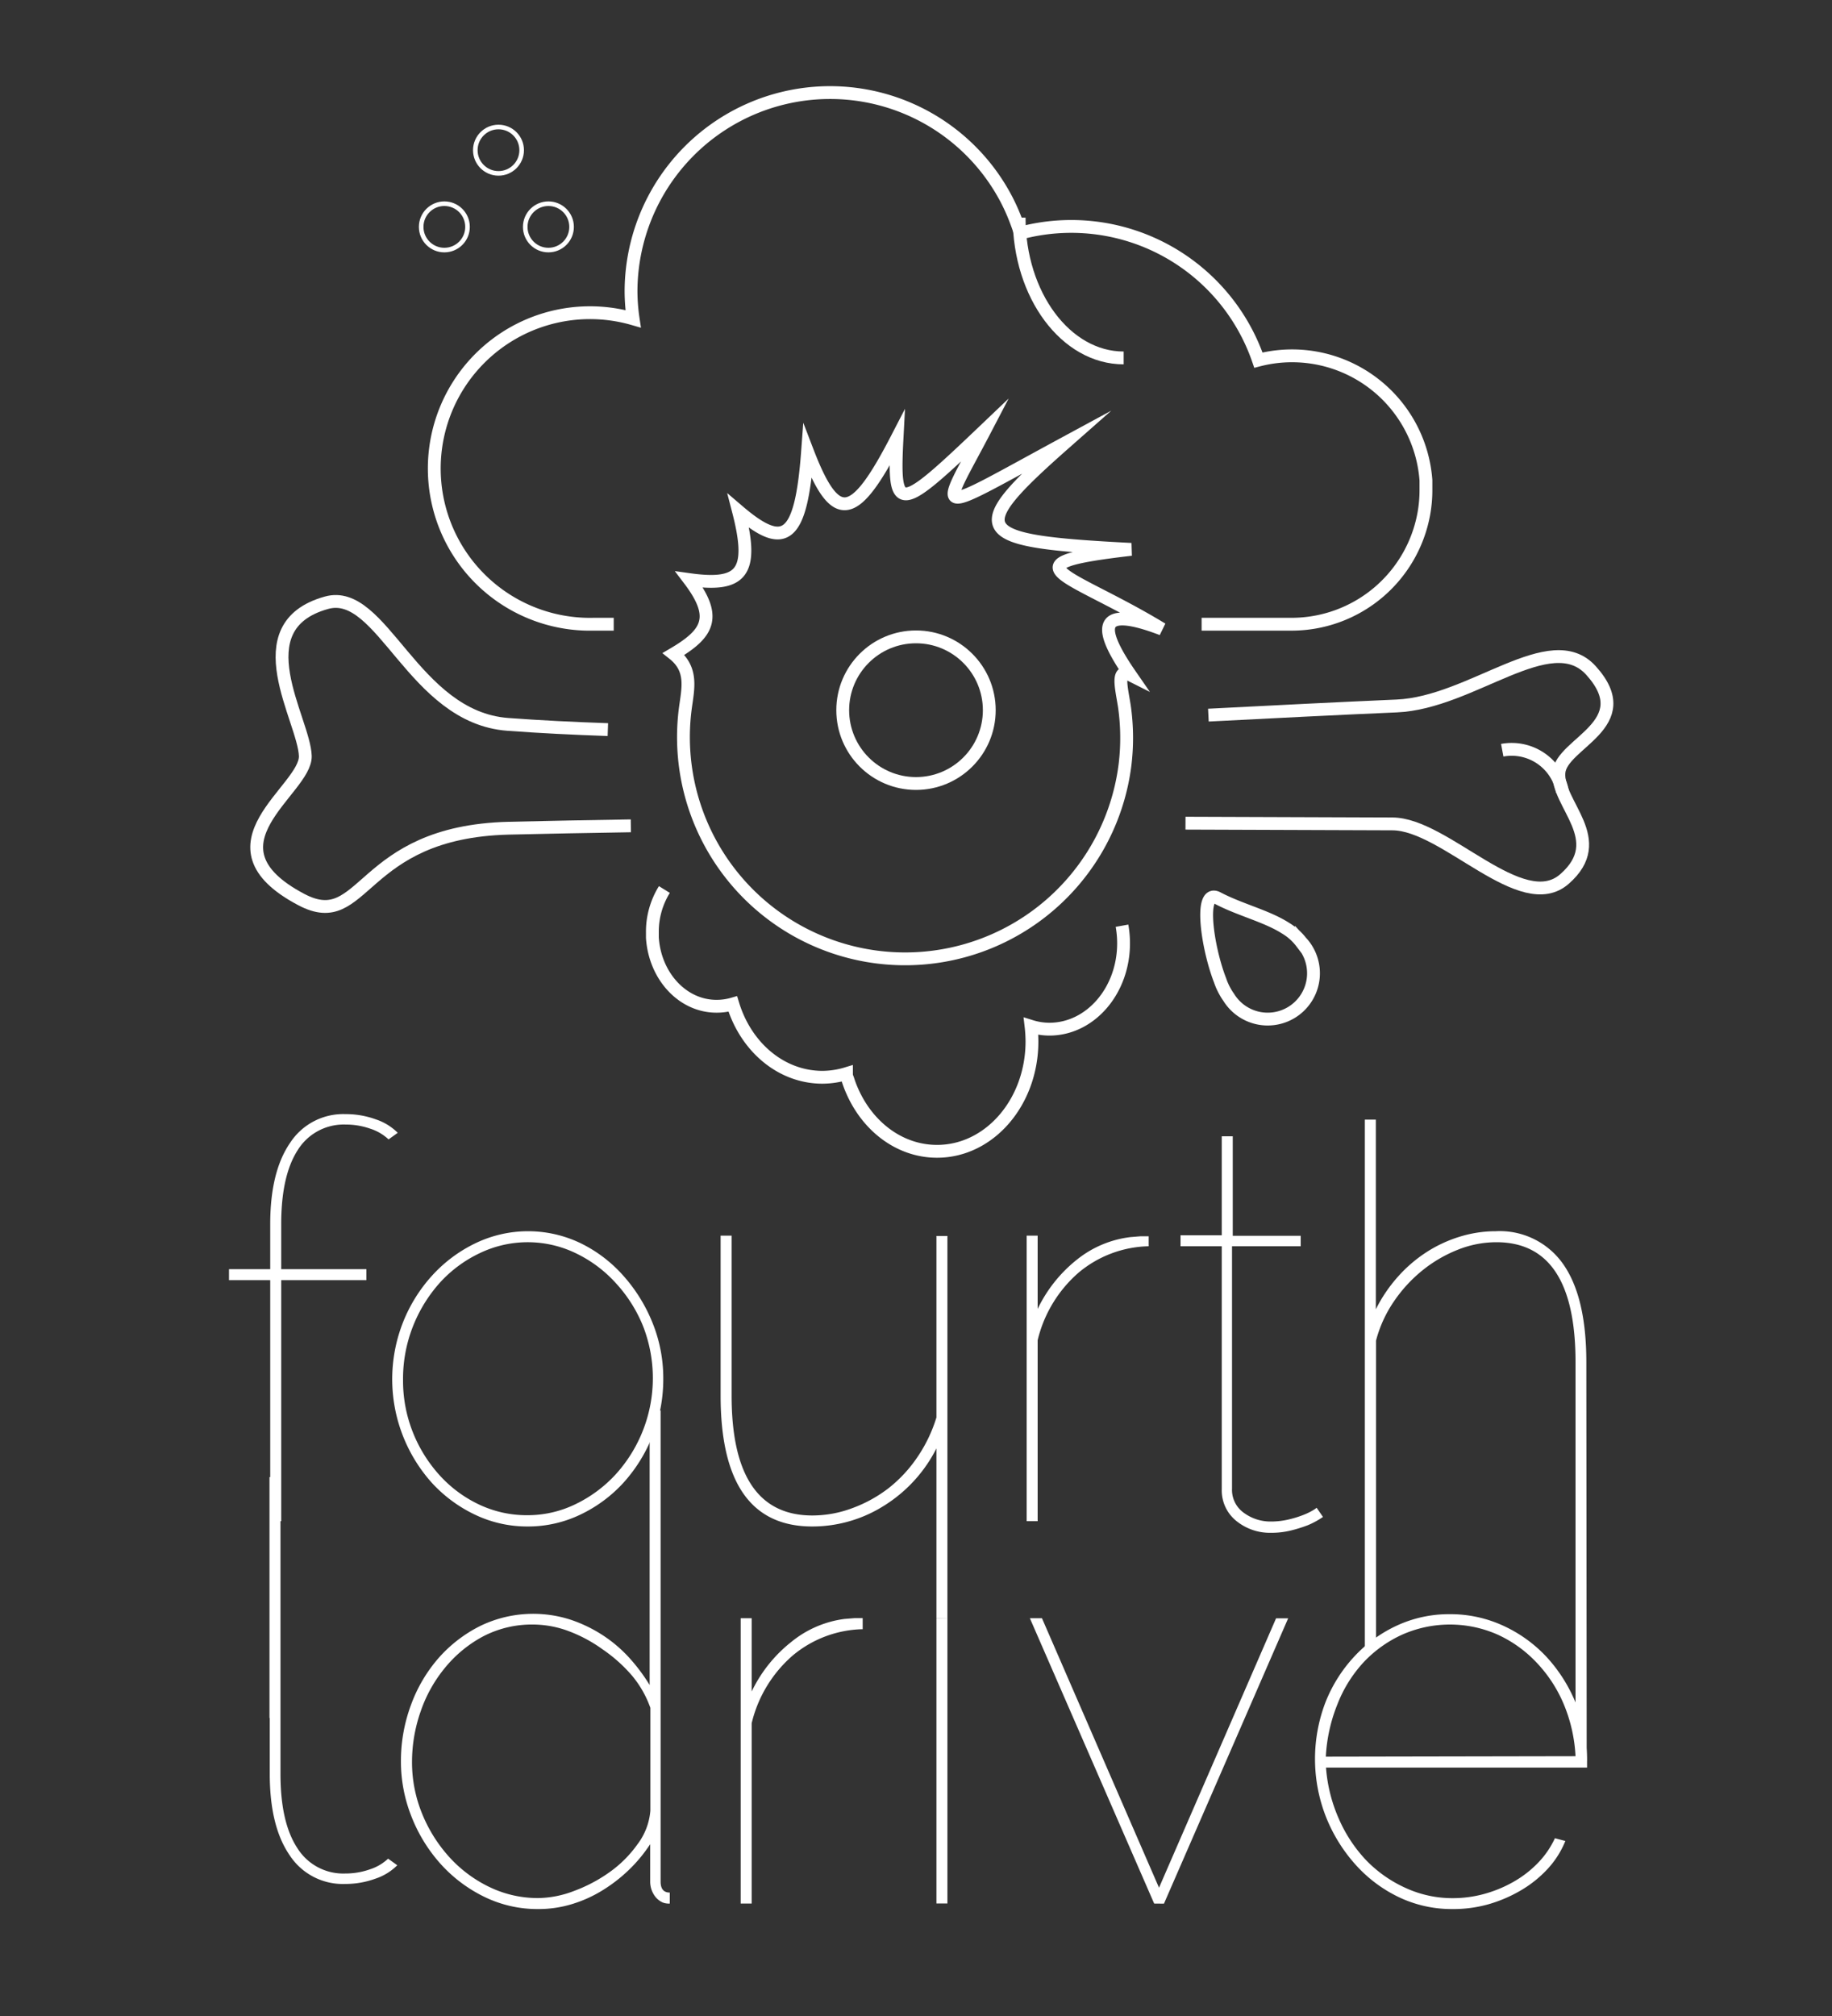
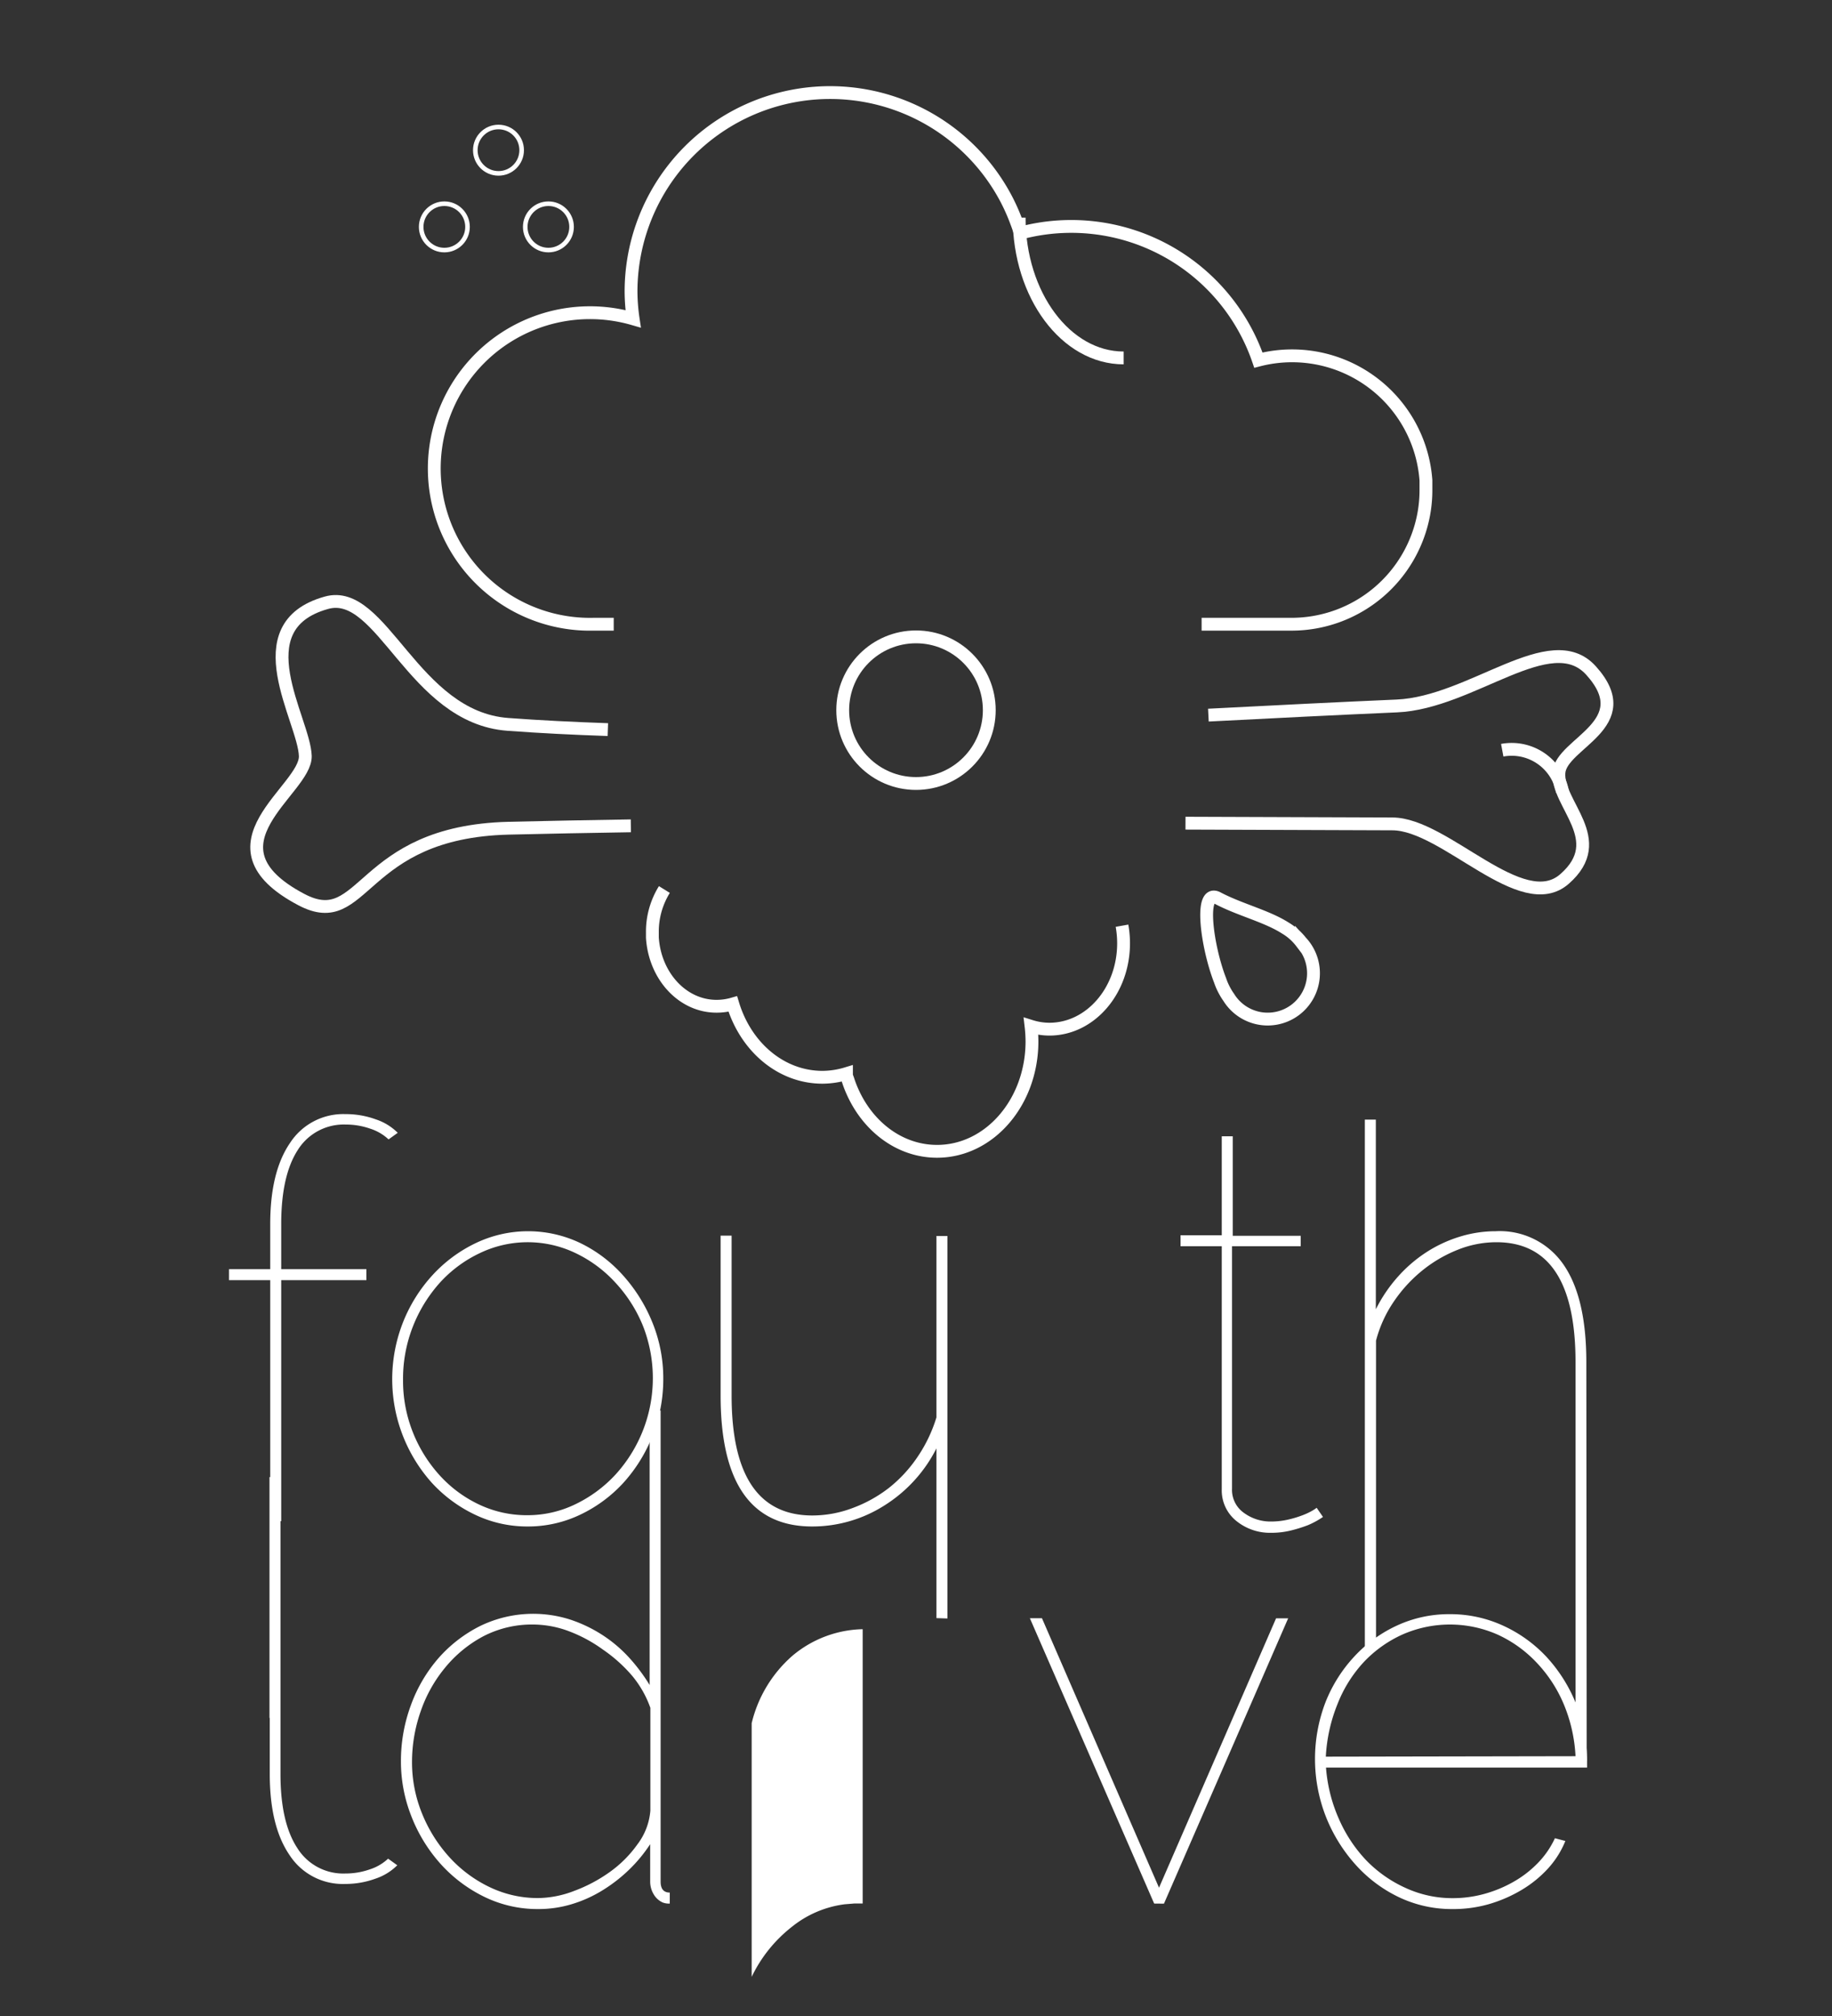
<svg xmlns="http://www.w3.org/2000/svg" id="logo" data-name="Layer 1" viewBox="-25 -10 200 220" width="200" height="220" preserveAspectRatio="xMidYMid meet">
  <rect x="-25" y="-10" width="200" height="220" fill="#333333" stroke="none" />
  <defs>
    <style>
                        path,
                        g,
                        circle {
                            transform-origin: center center;
                            transform-box: fill-box;
                        }

                        .shape-fill {
                            fill: #fff;
                        }

                        .stroke-wide,
                        .stroke-thin {
                            fill: none;
                            stroke-miterlimit: 10;
                            stroke: #fff;
                        }

                        .stroke-wide {
                            stroke-width: 1.4px;
                        }

                        .stroke-thin {
                            stroke-width: 0.5px;
                        }

                  
                        #spinner {
                            animation: spinner 2s infinite linear;
                        }

                        @keyframes spinner {
                            0% {
                                transform: rotate(0deg);
                            }

                            100% {
                                transform: rotate(360deg);
                            }
                        }


                        #eye-saw {
                            animation: eye-saw 3s infinite both;

                        }

                        @keyframes eye-saw {
                            20% {
                                transform: rotate(0deg);
                                animation-timing-function: cubic-bezier(0.680, -0.550, 0.265, 1.550);
                            }

                            80% {
                                transform: rotate(359deg);
                                animation-timing-function: ease-in-out;
                            }

                            90% {
                                transform: rotate(349deg);
                                animation-timing-function: ease-in-out;

                            }

                            100% {
                                transform: rotate(359deg);
                                animation-timing-function: ease-in-out;
                            }

                        }

                        #eye-inner {
                            animation: eye-inner 2s cubic-bezier(0.680, -0.550, 0.265, 1.550) infinite alternate both;
                        }

                        @keyframes eye-inner {
                            60% {
                                r: 8;
                            }

                            100% {
                                r: 14.5;
                            }
                        }

                        #bones {
                            animation: bones 6s infinite;
                        }

                        @keyframes bones {
                            0% {
                                transform: rotate(0deg);
                            }

                            10% {
                                transform: rotate(10deg);
                            }

                            20% {
                                transform: rotate(0deg);
                            }

                            50% {
                                transform: rotate(0deg);
                            }

                            60% {
                                transform: rotate(-10deg);
                            }

                            70% {
                                transform: rotate(0deg);
                            }
                        }

                        #egg {
                            animation: egg cubic-bezier(0.1, -0.550, 0.265, 1.550) 3s infinite;
                        }

                        @keyframes egg {
                            0% {
                                transform: translateY(0);
                            }

                            20% {
                                transform: translateY(7px);
                            }

                            40% {
                                transform: translateY(0);
                            }

                            43% {
                                transform: translateY(2px);
                            }

                            46% {
                                transform: translateY(0);
                            }


                            100% {
                                transform: translateY(0);
                            }
                        }
                    </style>
  </defs>
  <title>Fourth Drive</title>
  <path class="shape-fill" d="M33.78,198.33a13.23,13.23,0,0,1-6-1.38A15.59,15.59,0,0,1,23,193.29a17,17,0,0,1-3.12-5.16,16.22,16.22,0,0,1-1.11-5.88,17.53,17.53,0,0,1,1.08-6.15,16.27,16.27,0,0,1,3-5.13,15,15,0,0,1,4.59-3.54,13.27,13.27,0,0,1,9.81-.69,15.34,15.34,0,0,1,3.51,1.68,14.94,14.94,0,0,1,2.91,2.46,19.67,19.67,0,0,1,2.25,3V143.93h1.2v51.4q0,1.2,1,1.2v1.2a1.86,1.86,0,0,1-.78-.12,2.19,2.19,0,0,1-1-.93,2.68,2.68,0,0,1-.36-1.35v-4.08a16.17,16.17,0,0,1-2.37,2.85,16.85,16.85,0,0,1-2.94,2.25,14.09,14.09,0,0,1-3.33,1.47A12.52,12.52,0,0,1,33.78,198.33Zm0-1.2a11.26,11.26,0,0,0,3.9-.78,16.56,16.56,0,0,0,3.9-2.07,12.82,12.82,0,0,0,3-3A7,7,0,0,0,46,187.59V176.37a11.41,11.41,0,0,0-2-3.51A16.38,16.38,0,0,0,40.8,170,15.73,15.73,0,0,0,37.08,168a11.21,11.21,0,0,0-3.84-.72,11.53,11.53,0,0,0-5.49,1.29A13.71,13.71,0,0,0,23.58,172a15.21,15.21,0,0,0-2.67,4.8,16.66,16.66,0,0,0-.93,5.46,14.82,14.82,0,0,0,1.08,5.61A16,16,0,0,0,24,192.6a14.21,14.21,0,0,0,4.38,3.3A12.15,12.15,0,0,0,33.78,197.13Z" />
-   <path class="shape-fill" d="M69.18,167.79a12.31,12.31,0,0,0-7.65,2.88,14.13,14.13,0,0,0-4.47,7.38v19.68h-1.2V166.59h1.2v8a15.34,15.34,0,0,1,4.35-5.43,11.52,11.52,0,0,1,5.79-2.49l1.11-.09.87,0Z" />
-   <path class="shape-fill" d="M77.23,197.72V166.58h1.2v31.14Z" />
+   <path class="shape-fill" d="M69.18,167.79a12.31,12.31,0,0,0-7.65,2.88,14.13,14.13,0,0,0-4.47,7.38v19.68h-1.2h1.2v8a15.34,15.34,0,0,1,4.35-5.43,11.52,11.52,0,0,1,5.79-2.49l1.11-.09.87,0Z" />
  <path class="shape-fill" d="M101,197.73,87.43,166.59h1.32L101.53,196l12.78-29.4h1.32l-6.2,14.25-7.36,16.89Z" />
  <path class="shape-fill" d="M133.52,198.33a13.39,13.39,0,0,1-5.79-1.29A15.07,15.07,0,0,1,123,193.5a17.39,17.39,0,0,1-3.24-5.22,17.31,17.31,0,0,1-.06-12.51,15.92,15.92,0,0,1,3.15-5,14.78,14.78,0,0,1,4.68-3.39,13.53,13.53,0,0,1,5.73-1.23,13.79,13.79,0,0,1,5.85,1.26,15,15,0,0,1,4.74,3.42,16.75,16.75,0,0,1,4.41,11.4v.66h-28.5a16.9,16.9,0,0,0,1.41,5.61,15.63,15.63,0,0,0,3,4.53,14,14,0,0,0,4.29,3,12.2,12.2,0,0,0,5.13,1.11,12.93,12.93,0,0,0,3.51-.48,13.81,13.81,0,0,0,3.21-1.35,11.74,11.74,0,0,0,2.64-2.07,9.66,9.66,0,0,0,1.8-2.64l1.14.3a10,10,0,0,1-1.89,3,12.72,12.72,0,0,1-2.88,2.34,15.31,15.31,0,0,1-3.6,1.56A14.15,14.15,0,0,1,133.52,198.33ZM147,181.65a16.86,16.86,0,0,0-1.32-5.76,15,15,0,0,0-3-4.53,13.61,13.61,0,0,0-4.23-3,12.87,12.87,0,0,0-10.32,0,13.38,13.38,0,0,0-4.23,3A14.47,14.47,0,0,0,121,176a17.69,17.69,0,0,0-1.26,5.7Z" />
  <path class="shape-fill" d="M4.5,156V129.7H0v-1.2H4.5v-4.92q0-5.7,2.16-8.85a6.93,6.93,0,0,1,6.06-3.15,9.54,9.54,0,0,1,3.3.57,6.07,6.07,0,0,1,2.4,1.47l-1,.72a5.24,5.24,0,0,0-2-1.17,8,8,0,0,0-2.67-.45,5.91,5.91,0,0,0-5.25,2.79Q5.7,118.3,5.7,123.58v4.92H15v1.2H5.7V156Z" />
  <path class="shape-fill" d="M32.61,156.58a13.19,13.19,0,0,1-5.76-1.29,15.26,15.26,0,0,1-4.71-3.48A16.94,16.94,0,0,1,19,134.29a16.73,16.73,0,0,1,3.21-5.13,15.4,15.4,0,0,1,4.74-3.51,13.24,13.24,0,0,1,11.4,0A15,15,0,0,1,43,129.16a17.52,17.52,0,0,1,3.21,5.13,16.13,16.13,0,0,1,1.2,6.21,16.85,16.85,0,0,1-4.35,11.31,15.26,15.26,0,0,1-4.71,3.48A13.19,13.19,0,0,1,32.61,156.58ZM19,140.62a15.2,15.2,0,0,0,1.08,5.7A15.44,15.44,0,0,0,23,151a13.71,13.71,0,0,0,4.29,3.18,12.14,12.14,0,0,0,5.28,1.17,11.94,11.94,0,0,0,5.25-1.2,14.51,14.51,0,0,0,4.38-3.24,15.62,15.62,0,0,0,3-16.2A15.51,15.51,0,0,0,42.21,130a14.14,14.14,0,0,0-4.35-3.24,12.08,12.08,0,0,0-10.5,0A13.92,13.92,0,0,0,23,130a15.81,15.81,0,0,0-2.94,4.8A15.6,15.6,0,0,0,19,140.62Z" />
  <path class="shape-fill" d="M77.23,166.58V148.06a15.7,15.7,0,0,1-5.7,6.24,14.65,14.65,0,0,1-7.86,2.28q-10,0-10-14.28V124.84h1.2V142.3q0,13.08,8.82,13.08a12.43,12.43,0,0,0,4.38-.81,14.82,14.82,0,0,0,4-2.22A15,15,0,0,0,75.16,149a15.94,15.94,0,0,0,2.07-4.32v-19.8h1.2v41.74" />
-   <path class="shape-fill" d="M100.4,126a12.31,12.31,0,0,0-7.65,2.88,14.13,14.13,0,0,0-4.47,7.38V156h-1.2V124.84h1.2v8a15.34,15.34,0,0,1,4.35-5.43A11.52,11.52,0,0,1,98.42,125l1.11-.09.87,0Z" />
  <path class="shape-fill" d="M119.43,155.54a9.2,9.2,0,0,1-1.65.9A15.48,15.48,0,0,1,116,157a8.91,8.91,0,0,1-2.28.27A5.81,5.81,0,0,1,110,156a4.27,4.27,0,0,1-1.62-3.48V126h-4.5v-1.2h4.5V114h1.2v10.86H117V126h-7.5v26.44a3.07,3.07,0,0,0,1.32,2.67,4.9,4.9,0,0,0,2.88.93,8.43,8.43,0,0,0,1.92-.21,11.65,11.65,0,0,0,1.59-.48,7,7,0,0,0,1.08-.51,3.87,3.87,0,0,0,.45-.3Z" />
  <path class="shape-fill" d="M148.22,182.15H147V138.64q0-13.08-8.64-13.08a11.38,11.38,0,0,0-4.26.84,14.82,14.82,0,0,0-3.87,2.28,15.64,15.64,0,0,0-3.09,3.39,13.72,13.72,0,0,0-1.92,4.23V170H124V112.18h1.2v20.7a16.15,16.15,0,0,1,2.37-3.51,15.29,15.29,0,0,1,3.12-2.7,14.55,14.55,0,0,1,3.66-1.71,13.3,13.3,0,0,1,3.93-.6,8.44,8.44,0,0,1,7.38,3.6q2.52,3.6,2.52,10.68Z" />
  <path class="shape-fill" d="M4.42,177.47V151.19h1.2v26.28m0-.8v6.92q0,5.28,1.83,8.07a5.91,5.91,0,0,0,5.25,2.79,8,8,0,0,0,2.67-.45,5.24,5.24,0,0,0,2-1.17l1,.72a6.07,6.07,0,0,1-2.4,1.47,9.54,9.54,0,0,1-3.3.57,6.93,6.93,0,0,1-6.06-3.15q-2.16-3.15-2.16-8.85v-6.92" />
  <path id="egg" class="stroke-wide" d="M47.53,87.07a8.79,8.79,0,0,0-1.2,3.21,8.69,8.69,0,0,0-.11,1.45h0c0,.2,0,.39,0,.59.27,4.19,3.29,7.49,7,7.49A6.32,6.32,0,0,0,55,99.56c1.41,4.68,5.26,8,9.79,8a9.19,9.19,0,0,0,2.62-.4l0,.11c0,.19.1.38.16.56a11.44,11.44,0,0,0,.52,1.35c1.73,3.84,5.2,6.46,9.21,6.46,5.72,0,10.36-5.36,10.36-12a14.74,14.74,0,0,0-.1-1.64,6.77,6.77,0,0,0,2,.31c4.47,0,8.1-4.19,8.1-9.37a11,11,0,0,0-.17-1.92" />
  <g id="bones">
    <path class="stroke-wide" d="M145.58,76.4A5.64,5.64,0,0,0,139,71.87" />
    <path id="bone-left" class="stroke-wide" d="M41.36,69.62c-3.75-.13-7.41-.31-10.92-.57-10.38-.77-13.71-15-19.81-13.27C1.38,58.36,8.21,68.54,8.33,72.5c.11,3.7-11.7,9.73-.43,15.67,7,3.69,6.24-7.38,22.62-7.79,4.29-.1,8.77-.19,13.35-.26" />
    <path id="bone-right" class="stroke-wide" d="M104.42,79.83l22.58.08c5.77,0,14.13,10.14,18.81,6,4.89-4.29-.89-8.13-.62-11.6.25-3.23,8.83-5.24,3.5-11.14-4.41-4.88-13,3.52-21.21,3.87-6.46.28-13.39.63-20.56,1" />
  </g>
  <path id="cloud" class="stroke-wide" d="M106.18,58.12H116a14.68,14.68,0,0,0,14.43-12,14.4,14.4,0,0,0,.24-2.64v0c0-.35,0-.71,0-1.06a14.65,14.65,0,0,0-18.29-13.12,21.6,21.6,0,0,0-26-13.86,1.17,1.17,0,0,0-.06-.2c-.11-.35-.23-.69-.35-1a21.42,21.42,0,0,0-1.08-2.45,21.73,21.73,0,0,0-41,10,20.9,20.9,0,0,0,.23,3A17,17,0,1,0,39.8,58.12H42" />
-   <path id="eye-saw" translate="100,100" class="stroke-wide" d="M97.81,73.52a24.18,24.18,0,0,1-48-6.16c.29-2.2.86-4.3-1.27-6,3.77-2.22,4.83-4,1.71-8.11,5.66.79,7.13-.68,5.37-7.47,5,4.27,6.82,3.21,7.54-6.48,3.1,8.07,5.13,7.5,9.77-1.48-.44,8.38.16,8.1,9.61-.91-5,9.58-6.19,9.51,8.7,1.45-11,9.7-10.21,10.69,7.25,11.59-14.17,1.64-6.82,2.51,3.37,8.7-7.67-2.93-6.62.43-3.46,5-1.53-.77-1,1.26-.66,3.36A24.29,24.29,0,0,1,97.81,73.52Z" />
  <path id="tear-drop" class="stroke-wide" d="M117.07,92.83a6.08,6.08,0,0,0-1.74-1.55c-2.06-1.32-5-2-7.43-3.29-2-1-1.12,5.36.3,9a6.8,6.8,0,0,0,.54,1.21,5.59,5.59,0,0,0,.39.62,5,5,0,1,0,7.94-6Z" />
  <circle id="eye-inner" class="stroke-wide" cx="75" cy="67.5" r="8" />
  <path class="stroke-wide" d="M86.26,13.75c0,8.46,5.11,15.31,11.41,15.31" />
  <g id="spinner">
    <circle class="stroke-thin" cx="29.42" cy="6.39" r="2.53" />
    <circle class="stroke-thin" cx="23.51" cy="14.76" r="2.53" />
    <circle class="stroke-thin" cx="34.87" cy="14.76" r="2.53" />
  </g>
</svg>